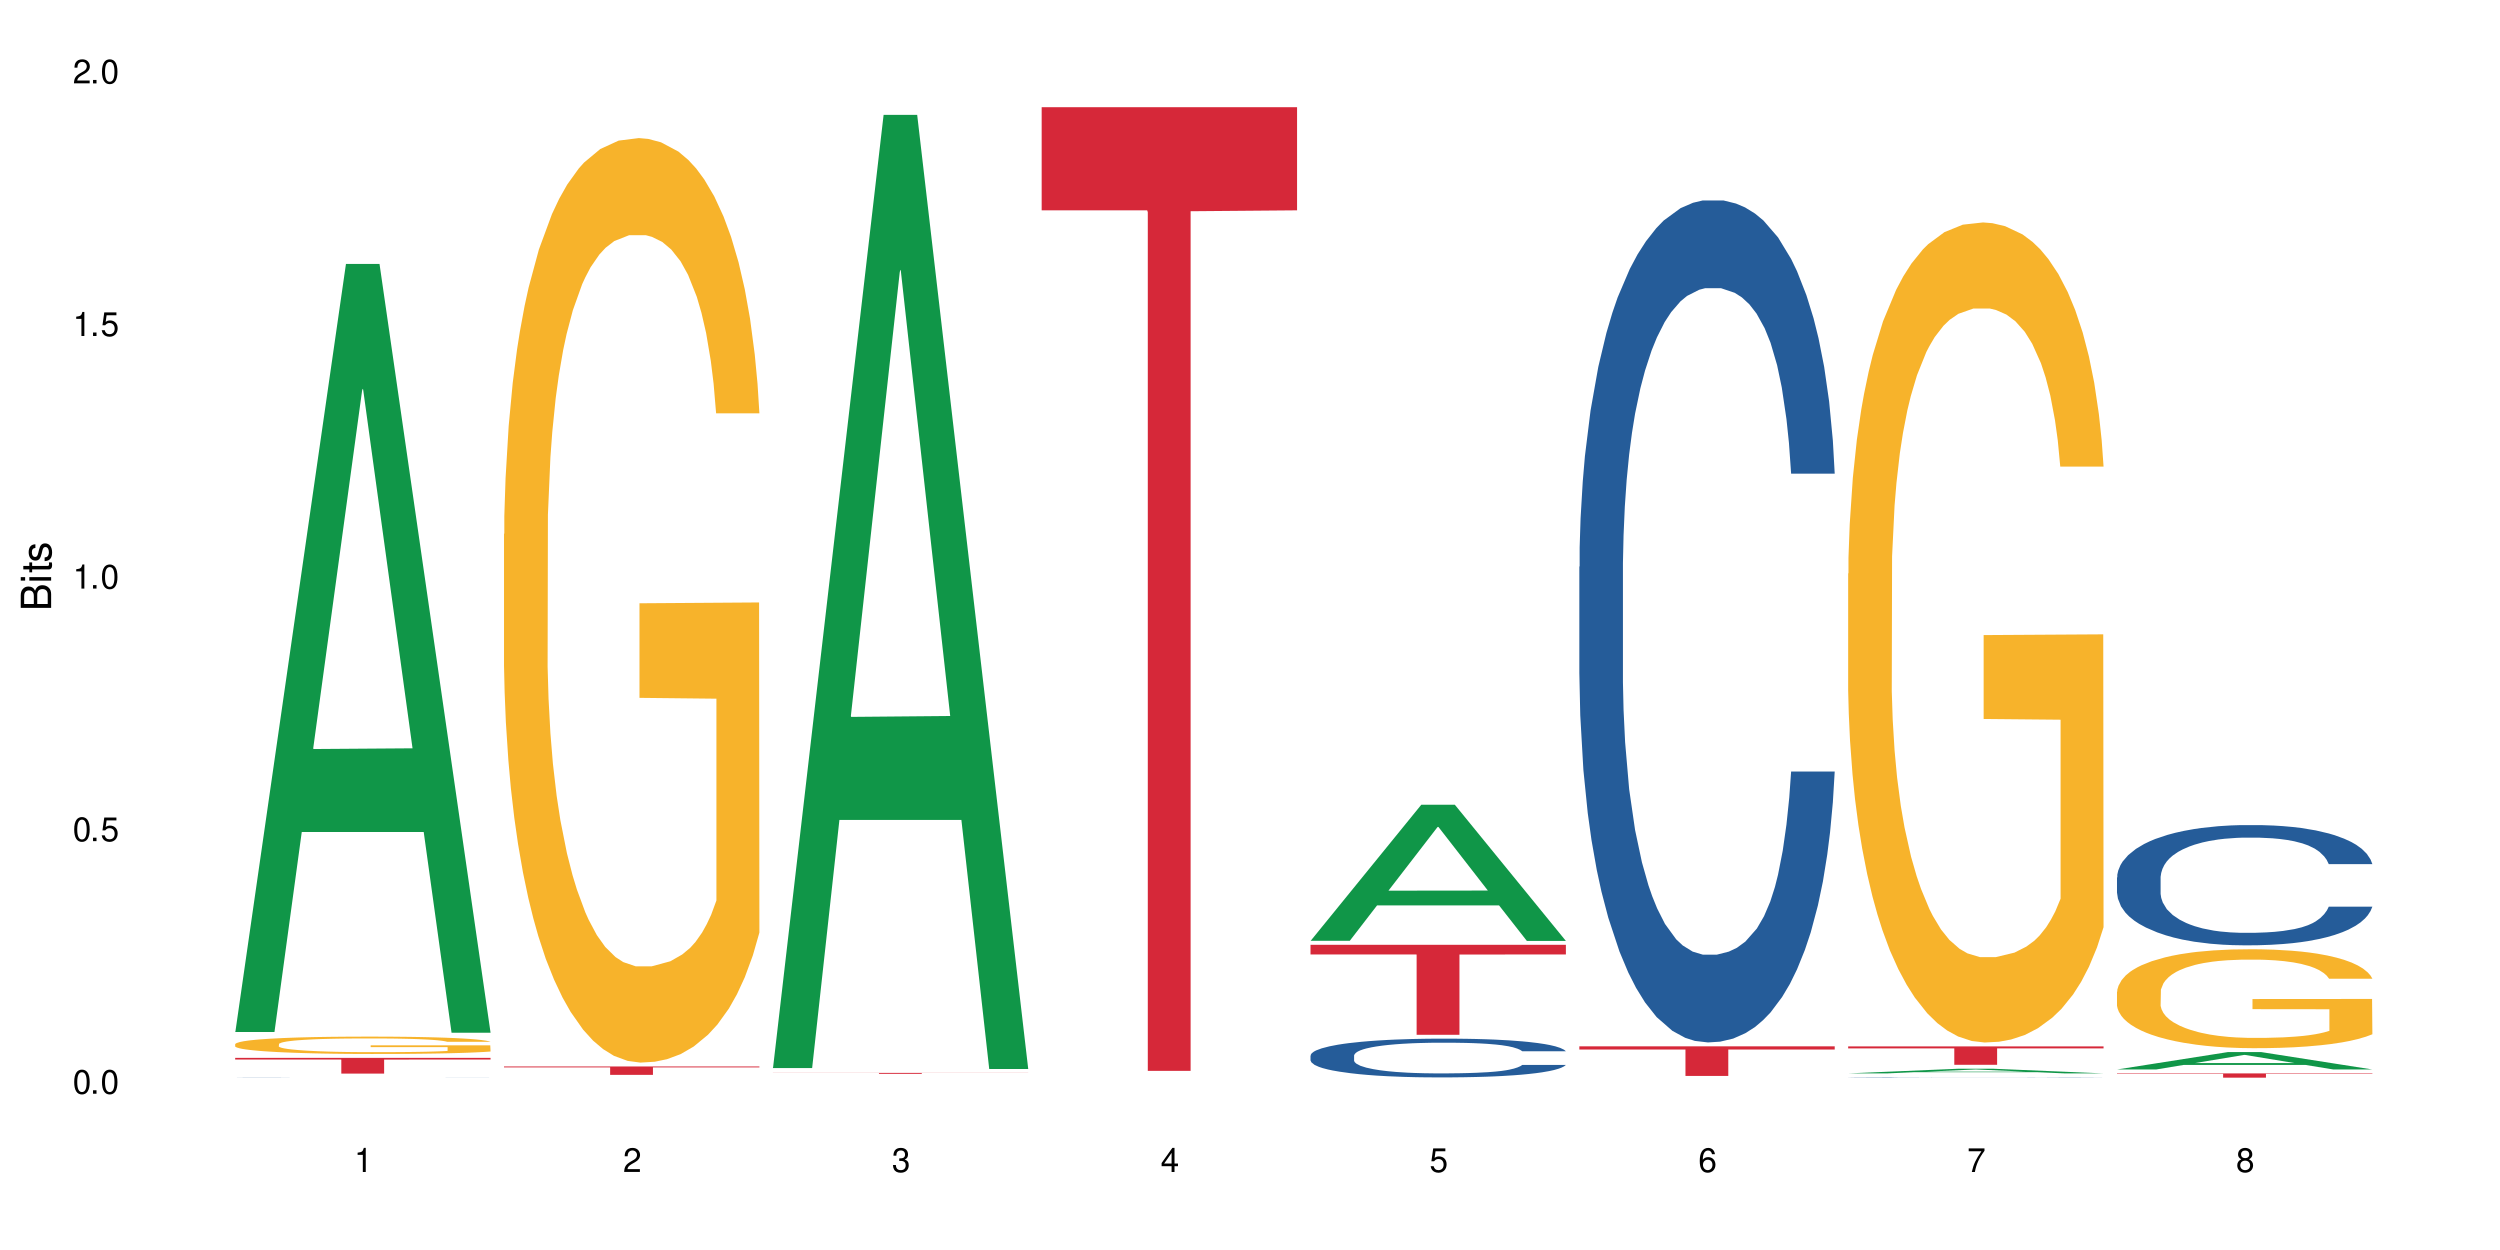
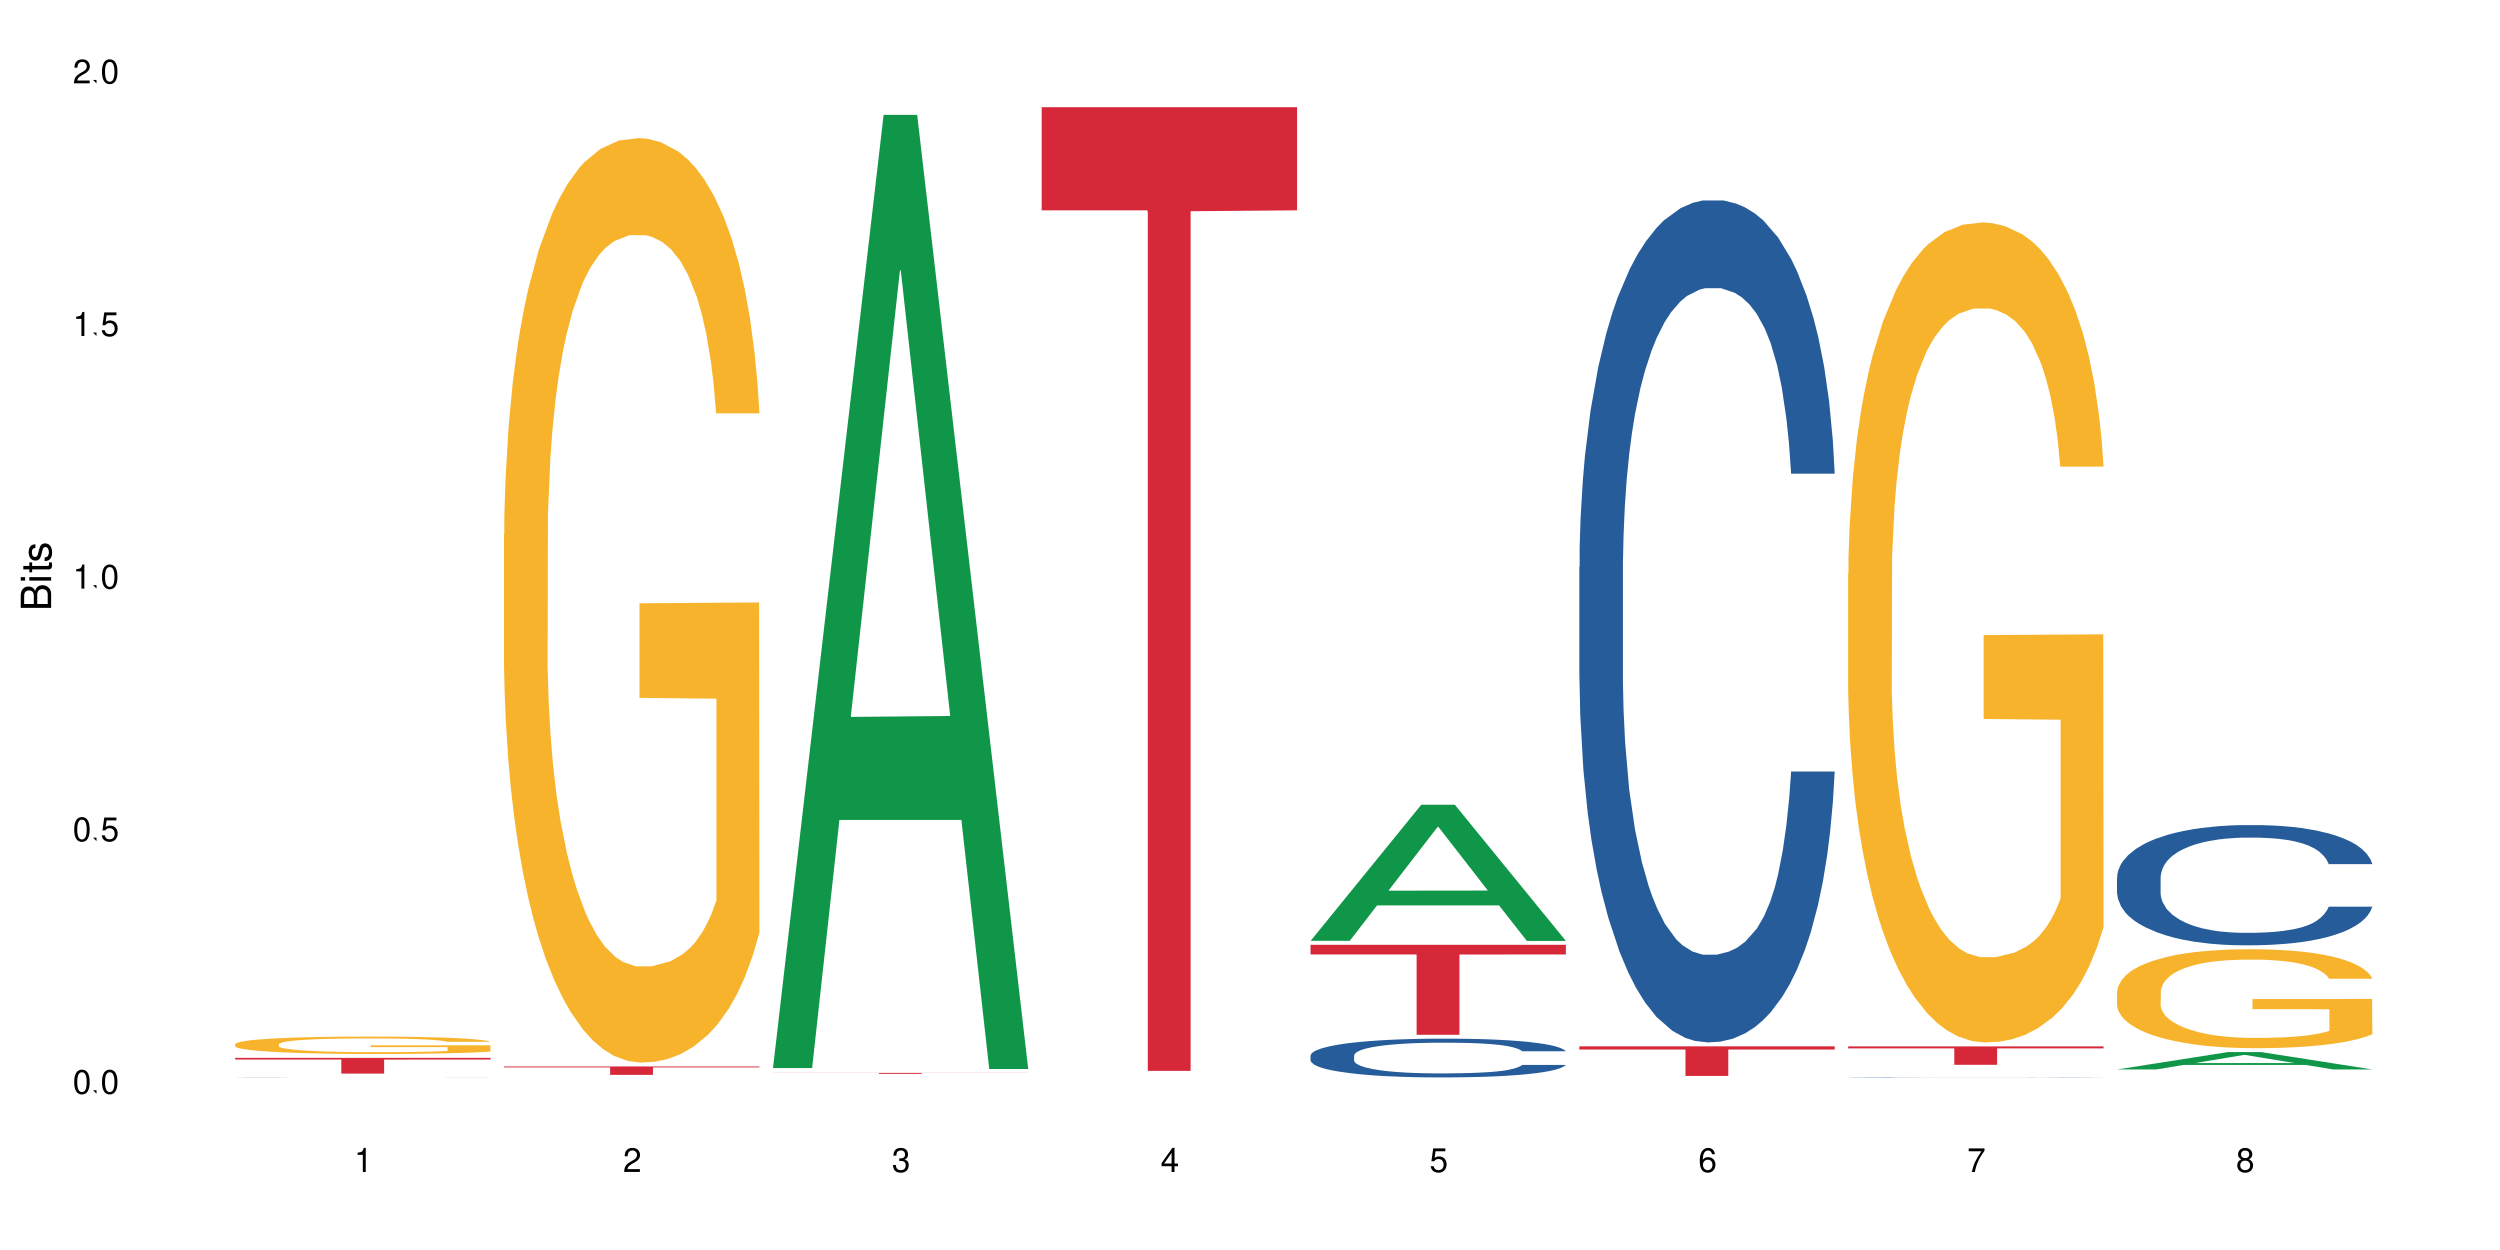
<svg xmlns="http://www.w3.org/2000/svg" xmlns:xlink="http://www.w3.org/1999/xlink" width="720" height="360" viewBox="0 0 720 360">
  <defs>
    <g>
      <g id="glyph-0-0">
</g>
      <g id="glyph-0-1">
        <path d="M 2.641 -6.938 C 2 -6.938 1.422 -6.656 1.078 -6.172 C 0.641 -5.562 0.406 -4.641 0.406 -3.359 C 0.406 -1.016 1.188 0.219 2.641 0.219 C 4.078 0.219 4.859 -1.016 4.859 -3.297 C 4.859 -4.641 4.656 -5.547 4.203 -6.172 C 3.844 -6.656 3.281 -6.938 2.641 -6.938 Z M 2.641 -6.188 C 3.547 -6.188 4 -5.25 4 -3.375 C 4 -1.406 3.562 -0.484 2.625 -0.484 C 1.734 -0.484 1.281 -1.438 1.281 -3.344 C 1.281 -5.25 1.734 -6.188 2.641 -6.188 Z M 2.641 -6.188 " />
      </g>
      <g id="glyph-0-2">
-         <path d="M 1.828 -1 L 0.828 -1 L 0.828 0 L 1.828 0 Z M 1.828 -1 " />
+         <path d="M 1.828 -1 L 0.828 -1 L 1.828 0 Z M 1.828 -1 " />
      </g>
      <g id="glyph-0-3">
        <path d="M 4.562 -6.797 L 1.062 -6.797 L 0.547 -3.094 L 1.328 -3.094 C 1.719 -3.562 2.047 -3.734 2.578 -3.734 C 3.484 -3.734 4.062 -3.109 4.062 -2.094 C 4.062 -1.125 3.484 -0.531 2.578 -0.531 C 1.828 -0.531 1.375 -0.906 1.188 -1.672 L 0.328 -1.672 C 0.453 -1.109 0.547 -0.844 0.75 -0.594 C 1.125 -0.078 1.828 0.219 2.594 0.219 C 3.969 0.219 4.922 -0.781 4.922 -2.219 C 4.922 -3.562 4.031 -4.484 2.719 -4.484 C 2.25 -4.484 1.859 -4.359 1.469 -4.062 L 1.734 -5.969 L 4.562 -5.969 Z M 4.562 -6.797 " />
      </g>
      <g id="glyph-0-4">
        <path d="M 2.484 -4.938 L 2.484 0 L 3.328 0 L 3.328 -6.938 L 2.766 -6.938 C 2.469 -5.875 2.281 -5.734 0.984 -5.562 L 0.984 -4.938 Z M 2.484 -4.938 " />
      </g>
      <g id="glyph-0-5">
        <path d="M 4.859 -0.828 L 1.281 -0.828 C 1.359 -1.406 1.672 -1.781 2.5 -2.281 L 3.469 -2.828 C 4.406 -3.344 4.906 -4.062 4.906 -4.906 C 4.906 -5.484 4.672 -6.031 4.266 -6.406 C 3.859 -6.766 3.375 -6.938 2.719 -6.938 C 1.859 -6.938 1.219 -6.625 0.844 -6.031 C 0.609 -5.672 0.5 -5.234 0.484 -4.531 L 1.328 -4.531 C 1.359 -5.016 1.406 -5.281 1.531 -5.516 C 1.75 -5.938 2.188 -6.203 2.703 -6.203 C 3.469 -6.203 4.031 -5.641 4.031 -4.891 C 4.031 -4.344 3.719 -3.859 3.125 -3.516 L 2.234 -3 C 0.812 -2.172 0.406 -1.531 0.328 -0.016 L 4.859 -0.016 Z M 4.859 -0.828 " />
      </g>
      <g id="glyph-0-6">
        <path d="M 2.125 -3.188 L 2.578 -3.188 C 3.5 -3.188 3.984 -2.766 3.984 -1.922 C 3.984 -1.062 3.469 -0.531 2.594 -0.531 C 1.656 -0.531 1.203 -1 1.156 -2.016 L 0.312 -2.016 C 0.344 -1.453 0.438 -1.094 0.609 -0.781 C 0.953 -0.109 1.625 0.219 2.547 0.219 C 3.953 0.219 4.859 -0.625 4.859 -1.938 C 4.859 -2.828 4.516 -3.297 3.703 -3.594 C 4.344 -3.844 4.656 -4.328 4.656 -5.031 C 4.656 -6.219 3.875 -6.938 2.578 -6.938 C 1.203 -6.938 0.484 -6.172 0.453 -4.703 L 1.297 -4.703 C 1.312 -5.125 1.344 -5.359 1.453 -5.578 C 1.641 -5.969 2.062 -6.203 2.594 -6.203 C 3.344 -6.203 3.797 -5.75 3.797 -5 C 3.797 -4.516 3.609 -4.219 3.25 -4.047 C 3.016 -3.953 2.703 -3.922 2.125 -3.906 Z M 2.125 -3.188 " />
      </g>
      <g id="glyph-0-7">
        <path d="M 3.141 -1.672 L 3.141 0 L 3.984 0 L 3.984 -1.672 L 4.984 -1.672 L 4.984 -2.438 L 3.984 -2.438 L 3.984 -6.938 L 3.359 -6.938 L 0.266 -2.578 L 0.266 -1.672 Z M 3.141 -2.438 L 1 -2.438 L 3.141 -5.5 Z M 3.141 -2.438 " />
      </g>
      <g id="glyph-0-8">
        <path d="M 4.781 -5.125 C 4.609 -6.266 3.891 -6.938 2.844 -6.938 C 2.094 -6.938 1.422 -6.578 1.031 -5.953 C 0.594 -5.266 0.406 -4.422 0.406 -3.172 C 0.406 -2 0.578 -1.25 0.984 -0.641 C 1.359 -0.078 1.953 0.219 2.703 0.219 C 3.984 0.219 4.922 -0.75 4.922 -2.094 C 4.922 -3.375 4.062 -4.281 2.844 -4.281 C 2.172 -4.281 1.641 -4.031 1.281 -3.516 C 1.281 -5.234 1.828 -6.188 2.797 -6.188 C 3.391 -6.188 3.797 -5.797 3.938 -5.125 Z M 2.734 -3.531 C 3.547 -3.531 4.062 -2.953 4.062 -2.031 C 4.062 -1.156 3.484 -0.531 2.703 -0.531 C 1.922 -0.531 1.328 -1.188 1.328 -2.078 C 1.328 -2.938 1.906 -3.531 2.734 -3.531 Z M 2.734 -3.531 " />
      </g>
      <g id="glyph-0-9">
        <path d="M 4.984 -6.797 L 0.438 -6.797 L 0.438 -5.969 L 4.109 -5.969 C 2.5 -3.656 1.828 -2.234 1.328 0 L 2.219 0 C 2.594 -2.172 3.453 -4.047 4.984 -6.094 Z M 4.984 -6.797 " />
      </g>
      <g id="glyph-0-10">
        <path d="M 3.75 -3.656 C 4.469 -4.094 4.688 -4.438 4.688 -5.078 C 4.688 -6.172 3.844 -6.938 2.641 -6.938 C 1.438 -6.938 0.594 -6.172 0.594 -5.094 C 0.594 -4.438 0.812 -4.094 1.516 -3.656 C 0.734 -3.266 0.359 -2.703 0.359 -1.922 C 0.359 -0.656 1.281 0.219 2.641 0.219 C 3.984 0.219 4.922 -0.656 4.922 -1.922 C 4.922 -2.703 4.531 -3.266 3.75 -3.656 Z M 2.641 -6.188 C 3.359 -6.188 3.812 -5.75 3.812 -5.062 C 3.812 -4.406 3.344 -3.984 2.641 -3.984 C 1.922 -3.984 1.453 -4.406 1.453 -5.078 C 1.453 -5.75 1.922 -6.188 2.641 -6.188 Z M 2.641 -3.266 C 3.484 -3.266 4.062 -2.719 4.062 -1.906 C 4.062 -1.078 3.484 -0.531 2.625 -0.531 C 1.797 -0.531 1.219 -1.094 1.219 -1.906 C 1.219 -2.719 1.781 -3.266 2.641 -3.266 Z M 2.641 -3.266 " />
      </g>
      <g id="glyph-1-0">
</g>
      <g id="glyph-1-1">
        <path d="M 0 -0.953 L 0 -4.891 C 0 -5.719 -0.234 -6.344 -0.734 -6.797 C -1.188 -7.234 -1.812 -7.469 -2.5 -7.469 C -3.547 -7.469 -4.188 -7 -4.625 -5.875 C -4.984 -6.688 -5.625 -7.094 -6.531 -7.094 C -7.172 -7.094 -7.734 -6.859 -8.141 -6.391 C -8.562 -5.922 -8.75 -5.344 -8.75 -4.5 L -8.75 -0.953 Z M -4.984 -2.062 L -7.766 -2.062 L -7.766 -4.219 C -7.766 -4.844 -7.688 -5.203 -7.453 -5.5 C -7.219 -5.812 -6.859 -5.969 -6.375 -5.969 C -5.891 -5.969 -5.531 -5.812 -5.297 -5.5 C -5.062 -5.203 -4.984 -4.844 -4.984 -4.219 Z M -0.984 -2.062 L -4 -2.062 L -4 -4.781 C -4 -5.766 -3.438 -6.359 -2.484 -6.359 C -1.547 -6.359 -0.984 -5.766 -0.984 -4.781 Z M -0.984 -2.062 " />
      </g>
      <g id="glyph-1-2">
        <path d="M -6.281 -1.797 L -6.281 -0.797 L 0 -0.797 L 0 -1.797 Z M -8.75 -1.797 L -8.75 -0.797 L -7.484 -0.797 L -7.484 -1.797 Z M -8.75 -1.797 " />
      </g>
      <g id="glyph-1-3">
        <path d="M -6.281 -3.047 L -6.281 -2.016 L -8.016 -2.016 L -8.016 -1.016 L -6.281 -1.016 L -6.281 -0.172 L -5.469 -0.172 L -5.469 -1.016 L -0.719 -1.016 C -0.078 -1.016 0.281 -1.453 0.281 -2.234 C 0.281 -2.5 0.25 -2.719 0.188 -3.047 L -0.641 -3.047 C -0.609 -2.906 -0.594 -2.766 -0.594 -2.562 C -0.594 -2.141 -0.719 -2.016 -1.156 -2.016 L -5.469 -2.016 L -5.469 -3.047 Z M -6.281 -3.047 " />
      </g>
      <g id="glyph-1-4">
        <path d="M -4.531 -5.25 C -5.766 -5.25 -6.469 -4.422 -6.469 -2.969 C -6.469 -1.516 -5.719 -0.562 -4.547 -0.562 C -3.562 -0.562 -3.094 -1.062 -2.734 -2.562 L -2.516 -3.484 C -2.344 -4.188 -2.094 -4.469 -1.641 -4.469 C -1.047 -4.469 -0.641 -3.875 -0.641 -3 C -0.641 -2.453 -0.797 -2 -1.062 -1.75 C -1.25 -1.594 -1.422 -1.531 -1.875 -1.469 L -1.875 -0.406 C -0.422 -0.453 0.281 -1.266 0.281 -2.922 C 0.281 -4.5 -0.5 -5.516 -1.719 -5.516 C -2.656 -5.516 -3.172 -4.984 -3.469 -3.734 L -3.703 -2.766 C -3.891 -1.953 -4.156 -1.609 -4.594 -1.609 C -5.188 -1.609 -5.547 -2.125 -5.547 -2.938 C -5.547 -3.75 -5.203 -4.172 -4.531 -4.203 Z M -4.531 -5.25 " />
      </g>
    </g>
  </defs>
  <rect x="-72" y="-36" width="864" height="432" fill="rgb(100%, 100%, 100%)" fill-opacity="1" />
-   <path fill-rule="nonzero" fill="rgb(6.275%, 58.824%, 28.235%)" fill-opacity="1" d="M 67.73 297.215 L 67.809 297.008 L 99.637 76.012 L 109.301 76.012 L 141.281 297.422 L 130.047 297.422 L 122.031 239.625 L 86.906 239.625 L 79.047 297.215 L 67.73 297.215 L 90.285 215.719 L 118.809 215.512 L 104.586 112.188 L 104.43 111.977 L 104.27 112.602 L 90.207 215.512 L 90.285 215.719 Z M 67.73 297.215 " />
  <path fill-rule="nonzero" fill="rgb(14.51%, 36.078%, 60%)" fill-opacity="1" d="M 67.73 310.344 L 67.82 310.344 L 67.82 310.34 L 68.09 310.34 L 68.719 310.336 L 69.344 310.336 L 70.961 310.332 L 73.203 310.328 L 77.238 310.328 L 78.766 310.324 L 84.504 310.324 L 86.926 310.32 L 124.957 310.32 L 128.727 310.324 L 133.121 310.324 L 135.184 310.328 L 138.234 310.328 L 139.668 310.332 L 140.746 310.336 L 141.281 310.336 L 128.098 310.336 L 127.379 310.332 L 126.035 310.332 L 124.688 310.328 L 118.77 310.328 L 116.707 310.324 L 96.883 310.324 L 94.191 310.328 L 86.656 310.328 L 85.312 310.332 L 83.785 310.332 L 82.891 310.336 L 81.363 310.336 L 80.828 310.34 L 80.469 310.34 L 80.289 310.344 L 80.289 310.352 L 80.469 310.352 L 80.918 310.355 L 82.082 310.355 L 83.785 310.359 L 85.762 310.363 L 90.156 310.363 L 92.398 310.367 L 120.922 310.367 L 122.715 310.363 L 124.957 310.363 L 126.305 310.359 L 128.188 310.359 L 128.727 310.355 L 141.281 310.355 L 140.746 310.359 L 139.938 310.359 L 139.129 310.363 L 136.441 310.363 L 134.375 310.367 L 130.43 310.367 L 128.367 310.371 L 118.32 310.371 L 115.539 310.375 L 98.227 310.375 L 94.551 310.371 L 81.812 310.371 L 79.301 310.367 L 76.074 310.367 L 74.098 310.363 L 72.754 310.363 L 71.23 310.359 L 70.152 310.359 L 68.898 310.355 L 68 310.352 L 67.73 310.352 Z M 67.73 310.344 " />
  <path fill-rule="nonzero" fill="rgb(96.863%, 70.196%, 16.863%)" fill-opacity="1" d="M 67.73 300.688 L 67.82 300.684 L 67.82 300.59 L 68.18 300.387 L 69.078 300.102 L 70.242 299.867 L 71.5 299.688 L 72.305 299.59 L 73.652 299.453 L 74.816 299.352 L 77.777 299.148 L 81.543 298.957 L 83.609 298.875 L 85.941 298.797 L 89.258 298.711 L 90.785 298.676 L 95.449 298.605 L 100.738 298.559 L 106.57 298.543 L 109.262 298.551 L 112.938 298.566 L 117.961 298.617 L 120.832 298.664 L 123.074 298.711 L 125.406 298.77 L 128.277 298.859 L 130.969 298.969 L 133.121 299.078 L 135.273 299.215 L 137.066 299.363 L 138.594 299.523 L 139.938 299.715 L 140.746 299.875 L 141.281 300.035 L 128.816 300.035 L 128.098 299.875 L 127.289 299.75 L 125.945 299.598 L 124.598 299.488 L 123.254 299.402 L 120.742 299.285 L 118.59 299.211 L 115.898 299.148 L 113.297 299.105 L 110.336 299.078 L 108.543 299.07 L 103.789 299.07 L 99.484 299.102 L 96.973 299.137 L 95.18 299.176 L 92.668 299.242 L 91.141 299.297 L 90.246 299.336 L 87.555 299.477 L 85.762 299.605 L 84.773 299.691 L 83.52 299.828 L 82.621 299.949 L 81.633 300.133 L 81.098 300.27 L 80.379 300.582 L 80.289 301.402 L 80.559 301.578 L 81.098 301.766 L 81.812 301.93 L 82.891 302.102 L 83.965 302.234 L 85.852 302.414 L 87.465 302.531 L 88.719 302.609 L 91.141 302.73 L 92.129 302.773 L 94.461 302.855 L 96.883 302.918 L 99.844 302.973 L 102.086 303 L 105.672 303.023 L 110.246 303.023 L 115.629 302.996 L 119.039 302.961 L 121.371 302.922 L 122.895 302.891 L 124.777 302.84 L 126.125 302.797 L 127.379 302.746 L 128.906 302.668 L 128.906 301.578 L 106.75 301.57 L 106.75 301.062 L 141.195 301.055 L 141.281 302.84 L 139.398 302.965 L 137.066 303.082 L 134.824 303.176 L 132.492 303.254 L 129.176 303.34 L 126.484 303.395 L 122.355 303.457 L 118.59 303.5 L 114.645 303.527 L 111.145 303.539 L 107.02 303.543 L 103.34 303.535 L 99.395 303.508 L 96.254 303.473 L 93.383 303.426 L 90.516 303.367 L 86.926 303.27 L 84.594 303.191 L 82.172 303.098 L 79.75 302.984 L 77.598 302.859 L 76.164 302.766 L 74.727 302.656 L 73.203 302.516 L 71.766 302.363 L 70.691 302.219 L 69.703 302.062 L 68.988 301.91 L 68.27 301.703 L 67.91 301.539 L 67.73 301.398 Z M 67.73 300.688 " />
  <path fill-rule="nonzero" fill="rgb(83.922%, 15.686%, 22.353%)" fill-opacity="1" d="M 67.73 304.668 L 141.281 304.668 L 141.281 305.152 L 110.629 305.156 L 110.629 309.195 L 98.297 309.195 L 98.297 305.16 L 98.117 305.152 L 67.73 305.152 Z M 67.73 304.668 " />
  <path fill-rule="nonzero" fill="rgb(96.863%, 70.196%, 16.863%)" fill-opacity="1" d="M 145.156 153.809 L 145.242 153.566 L 145.242 148.703 L 145.602 137.758 L 146.5 122.684 L 147.664 110.281 L 148.922 100.555 L 149.73 95.449 L 151.074 88.156 L 152.242 82.805 L 155.199 71.863 L 158.969 61.648 L 161.031 57.273 L 163.363 53.141 L 166.684 48.52 L 168.207 46.816 L 172.871 42.926 L 178.164 40.496 L 183.992 39.766 L 186.684 40.008 L 190.363 40.98 L 195.387 43.656 L 198.254 46.086 L 200.496 48.52 L 202.828 51.68 L 205.699 56.543 L 208.391 62.379 L 210.543 68.215 L 212.695 75.512 L 214.492 83.293 L 216.016 91.801 L 217.359 102.016 L 218.168 110.523 L 218.707 119.035 L 206.238 119.035 L 205.52 110.523 L 204.715 103.961 L 203.367 95.938 L 202.023 90.102 L 200.676 85.48 L 198.164 79.156 L 196.012 75.266 L 193.32 71.863 L 190.723 69.676 L 187.762 68.215 L 185.969 67.73 L 181.211 67.73 L 176.906 69.43 L 174.395 71.375 L 172.602 73.32 L 170.09 76.969 L 168.566 79.887 L 167.668 81.832 L 164.977 89.371 L 163.184 96.18 L 162.195 100.801 L 160.941 108.094 L 160.043 114.66 L 159.059 124.387 L 158.52 131.68 L 157.801 148.215 L 157.711 191.984 L 157.98 201.223 L 158.52 211.195 L 159.238 219.949 L 160.312 229.188 L 161.391 236.238 L 163.273 245.723 L 164.887 252.043 L 166.145 256.18 L 168.566 262.742 L 169.551 264.934 L 171.883 269.309 L 174.305 272.715 L 177.266 275.633 L 179.508 277.09 L 183.098 278.305 L 187.672 278.305 L 193.055 276.848 L 196.461 274.902 L 198.793 272.957 L 200.32 271.254 L 202.203 268.578 L 203.547 266.148 L 204.805 263.473 L 206.328 259.34 L 206.328 201.223 L 184.172 200.98 L 184.172 173.746 L 218.617 173.504 L 218.707 268.578 L 216.824 275.145 L 214.492 281.469 L 212.25 286.332 L 209.918 290.465 L 206.598 295.082 L 203.906 298 L 199.781 301.406 L 196.012 303.594 L 192.066 305.055 L 188.566 305.781 L 184.441 306.027 L 180.766 305.539 L 176.816 304.082 L 173.68 302.137 L 170.809 299.703 L 167.938 296.543 L 164.352 291.438 L 162.016 287.305 L 159.594 282.195 L 157.172 276.117 L 155.02 269.551 L 153.586 264.445 L 152.152 258.609 L 150.625 251.316 L 149.191 243.047 L 148.113 235.508 L 147.129 227 L 146.41 218.977 L 145.691 208.031 L 145.332 199.277 L 145.156 191.742 Z M 145.156 153.809 " />
  <path fill-rule="nonzero" fill="rgb(83.922%, 15.686%, 22.353%)" fill-opacity="1" d="M 145.156 307.148 L 218.707 307.148 L 218.707 307.406 L 188.051 307.41 L 188.051 309.559 L 175.719 309.559 L 175.719 307.41 L 175.539 307.406 L 145.156 307.406 Z M 145.156 307.148 " />
  <path fill-rule="nonzero" fill="rgb(6.275%, 58.824%, 28.235%)" fill-opacity="1" d="M 222.578 307.609 L 222.656 307.352 L 254.48 33.074 L 264.148 33.074 L 296.129 307.867 L 284.895 307.867 L 276.879 236.137 L 241.75 236.137 L 233.895 307.609 L 222.578 307.609 L 245.129 206.465 L 273.656 206.207 L 259.434 77.969 L 259.273 77.711 L 259.117 78.488 L 245.051 206.207 L 245.129 206.465 Z M 222.578 307.609 " />
  <path fill-rule="nonzero" fill="rgb(83.922%, 15.686%, 22.353%)" fill-opacity="1" d="M 222.578 308.992 L 296.129 308.992 L 296.129 309.02 L 265.477 309.02 L 265.477 309.262 L 253.141 309.262 L 253.141 309.02 L 222.578 309.02 Z M 222.578 308.992 " />
  <path fill-rule="nonzero" fill="rgb(83.922%, 15.686%, 22.353%)" fill-opacity="1" d="M 300 30.867 L 373.555 30.867 L 373.555 60.574 L 342.898 60.836 L 342.898 308.41 L 330.566 308.41 L 330.566 61.098 L 330.387 60.574 L 300 60.574 Z M 300 30.867 " />
  <path fill-rule="nonzero" fill="rgb(6.275%, 58.824%, 28.235%)" fill-opacity="1" d="M 377.426 270.949 L 377.504 270.914 L 409.328 231.766 L 418.992 231.766 L 450.977 270.988 L 439.738 270.988 L 431.723 260.75 L 396.598 260.75 L 388.738 270.949 L 377.426 270.949 L 399.977 256.512 L 428.504 256.477 L 414.277 238.172 L 414.121 238.137 L 413.965 238.246 L 399.898 256.477 L 399.977 256.512 Z M 377.426 270.949 " />
  <path fill-rule="nonzero" fill="rgb(14.51%, 36.078%, 60%)" fill-opacity="1" d="M 377.426 303.992 L 377.516 303.98 L 377.516 303.738 L 377.781 303.348 L 378.41 302.859 L 379.039 302.523 L 380.652 301.922 L 382.895 301.34 L 385.227 300.891 L 386.934 300.625 L 388.457 300.422 L 391.957 300.047 L 394.199 299.852 L 396.621 299.68 L 399.578 299.504 L 401.734 299.402 L 406.574 299.238 L 410.164 299.168 L 412.945 299.137 L 418.953 299.137 L 422.543 299.18 L 425.145 299.23 L 428.016 299.312 L 430.438 299.402 L 434.652 299.629 L 438.418 299.914 L 440.125 300.074 L 442.812 300.391 L 444.879 300.699 L 446.312 300.965 L 447.926 301.34 L 449.363 301.801 L 450.438 302.32 L 450.977 302.758 L 438.418 302.758 L 437.789 302.352 L 437.074 302.035 L 435.727 301.617 L 434.383 301.32 L 432.5 301.023 L 430.793 300.832 L 428.461 300.637 L 426.398 300.516 L 424.246 300.422 L 422.184 300.363 L 418.238 300.301 L 413.664 300.301 L 411.957 300.32 L 408.461 300.402 L 406.574 300.473 L 403.887 300.617 L 402 300.75 L 399.758 300.953 L 398.234 301.125 L 396.352 301.391 L 395.004 301.625 L 393.48 301.961 L 392.582 302.219 L 391.777 302.504 L 391.059 302.84 L 390.52 303.195 L 390.16 303.574 L 389.98 303.941 L 389.98 305.523 L 390.16 305.891 L 390.609 306.316 L 391.777 306.938 L 393.48 307.48 L 395.453 307.906 L 397.336 308.215 L 398.414 308.355 L 399.848 308.52 L 402.09 308.723 L 405.32 308.926 L 407.203 309.008 L 410.074 309.09 L 413.035 309.133 L 416.98 309.133 L 420.48 309.09 L 422.812 309.039 L 425.234 308.957 L 428.551 308.785 L 430.613 308.621 L 432.41 308.43 L 433.754 308.234 L 434.652 308.07 L 435.996 307.754 L 437.074 307.406 L 437.879 307.051 L 438.418 306.703 L 450.977 306.703 L 450.438 307.113 L 449.633 307.512 L 448.824 307.805 L 447.566 308.164 L 446.133 308.48 L 444.07 308.836 L 442.367 309.07 L 440.125 309.324 L 438.059 309.52 L 435.816 309.691 L 432.5 309.895 L 430.348 310 L 428.016 310.09 L 425.234 310.172 L 421.734 310.242 L 417.969 310.285 L 414.469 310.293 L 410.703 310.273 L 407.922 310.234 L 404.242 310.141 L 399.668 309.957 L 396.352 309.766 L 393.75 309.57 L 391.508 309.367 L 388.996 309.09 L 385.766 308.641 L 383.793 308.297 L 382.449 308.012 L 380.922 307.613 L 379.848 307.254 L 378.59 306.684 L 377.695 305.961 L 377.426 305.398 Z M 377.426 303.992 " />
  <path fill-rule="nonzero" fill="rgb(83.922%, 15.686%, 22.353%)" fill-opacity="1" d="M 377.426 272.109 L 450.977 272.109 L 450.977 274.883 L 420.324 274.906 L 420.324 298.016 L 407.988 298.016 L 407.988 274.93 L 407.809 274.883 L 377.426 274.883 Z M 377.426 272.109 " />
  <path fill-rule="nonzero" fill="rgb(14.51%, 36.078%, 60%)" fill-opacity="1" d="M 454.848 163.242 L 454.938 163.02 L 454.938 157.699 L 455.207 149.277 L 455.836 138.637 L 456.461 131.324 L 458.078 118.246 L 460.32 105.609 L 462.652 95.859 L 464.355 90.094 L 465.879 85.66 L 469.379 77.461 L 471.621 73.25 L 474.043 69.48 L 477.004 65.715 L 479.156 63.496 L 484 59.949 L 487.586 58.398 L 490.367 57.734 L 496.379 57.734 L 499.965 58.621 L 502.566 59.73 L 505.438 61.5 L 507.859 63.496 L 512.074 68.371 L 515.844 74.578 L 517.547 78.125 L 520.238 84.996 L 522.301 91.648 L 523.734 97.41 L 525.352 105.609 L 526.785 115.586 L 527.863 126.891 L 528.398 136.422 L 515.844 136.422 L 515.215 127.555 L 514.496 120.684 L 513.152 111.594 L 511.805 105.168 L 509.922 98.738 L 508.219 94.527 L 505.887 90.316 L 503.824 87.656 L 501.672 85.66 L 499.605 84.332 L 495.66 83.004 L 491.086 83.004 L 489.383 83.445 L 485.883 85.219 L 484 86.77 L 481.309 89.875 L 479.426 92.754 L 477.184 97.188 L 475.656 100.957 L 473.773 106.719 L 472.43 111.816 L 470.902 119.133 L 470.008 124.672 L 469.199 130.879 L 468.48 138.195 L 467.945 145.953 L 467.586 154.152 L 467.406 162.133 L 467.406 196.488 L 467.586 204.469 L 468.035 213.777 L 469.199 227.301 L 470.902 239.047 L 472.879 248.355 L 474.762 255.004 L 475.836 258.109 L 477.273 261.656 L 479.516 266.09 L 482.742 270.523 L 484.629 272.293 L 487.496 274.066 L 490.457 274.953 L 494.406 274.953 L 497.902 274.066 L 500.234 272.961 L 502.656 271.188 L 505.977 267.418 L 508.039 263.871 L 509.832 259.66 L 511.18 255.449 L 512.074 251.902 L 513.422 245.031 L 514.496 237.496 L 515.305 229.738 L 515.844 222.199 L 528.398 222.199 L 527.863 231.066 L 527.055 239.711 L 526.246 246.141 L 524.992 253.898 L 523.555 260.77 L 521.492 268.527 L 519.789 273.625 L 517.547 279.168 L 515.484 283.379 L 513.242 287.145 L 509.922 291.578 L 507.77 293.797 L 505.438 295.789 L 502.656 297.562 L 499.16 299.113 L 495.391 300 L 491.895 300.223 L 488.125 299.781 L 485.344 298.895 L 481.668 296.898 L 477.094 292.91 L 473.773 288.699 L 471.172 284.484 L 468.93 280.055 L 466.418 274.066 L 463.191 264.316 L 461.215 256.777 L 459.871 250.574 L 458.348 241.93 L 457.27 234.172 L 456.016 221.758 L 455.117 206.02 L 454.848 193.828 Z M 454.848 163.242 " />
  <path fill-rule="nonzero" fill="rgb(83.922%, 15.686%, 22.353%)" fill-opacity="1" d="M 454.848 301.348 L 528.398 301.348 L 528.398 302.258 L 497.746 302.266 L 497.746 309.867 L 485.414 309.867 L 485.414 302.273 L 485.234 302.258 L 454.848 302.258 Z M 454.848 301.348 " />
-   <path fill-rule="nonzero" fill="rgb(6.275%, 58.824%, 28.235%)" fill-opacity="1" d="M 532.27 309.137 L 532.352 309.137 L 564.176 307.789 L 573.84 307.789 L 605.824 309.137 L 594.586 309.137 L 586.57 308.785 L 551.445 308.785 L 543.586 309.137 L 532.27 309.137 L 554.824 308.641 L 583.348 308.637 L 569.125 308.008 L 568.969 308.008 L 568.812 308.012 L 554.746 308.637 L 554.824 308.641 Z M 532.27 309.137 " />
  <path fill-rule="nonzero" fill="rgb(14.51%, 36.078%, 60%)" fill-opacity="1" d="M 532.27 310.309 L 532.359 310.309 L 532.629 310.305 L 533.258 310.297 L 533.887 310.293 L 535.5 310.289 L 537.742 310.281 L 540.074 310.277 L 541.777 310.277 L 543.305 310.273 L 546.801 310.27 L 549.043 310.27 L 551.465 310.266 L 554.426 310.266 L 556.578 310.262 L 585.281 310.262 L 589.5 310.266 L 593.266 310.27 L 594.969 310.27 L 597.66 310.273 L 599.723 310.277 L 601.16 310.277 L 602.773 310.281 L 604.207 310.289 L 605.285 310.293 L 605.824 310.297 L 593.266 310.297 L 592.637 310.293 L 591.922 310.289 L 590.574 310.285 L 589.23 310.281 L 587.344 310.281 L 585.641 310.277 L 583.309 310.277 L 581.246 310.273 L 561.422 310.273 L 558.73 310.277 L 554.605 310.277 L 553.082 310.281 L 551.199 310.285 L 549.852 310.285 L 548.328 310.289 L 547.43 310.293 L 546.621 310.293 L 545.906 310.297 L 545.367 310.301 L 545.008 310.305 L 544.828 310.309 L 544.828 310.324 L 545.008 310.328 L 545.457 310.332 L 546.621 310.34 L 548.328 310.344 L 550.301 310.348 L 552.184 310.352 L 553.262 310.355 L 554.695 310.355 L 556.938 310.359 L 562.051 310.359 L 564.922 310.363 L 575.324 310.363 L 577.656 310.359 L 583.398 310.359 L 585.461 310.355 L 587.254 310.355 L 588.602 310.352 L 589.5 310.352 L 590.844 310.348 L 591.922 310.344 L 592.727 310.34 L 593.266 310.336 L 605.824 310.336 L 605.285 310.34 L 604.477 310.344 L 603.672 310.348 L 602.414 310.352 L 600.98 310.355 L 598.918 310.359 L 597.211 310.363 L 594.969 310.363 L 592.906 310.367 L 590.664 310.367 L 587.344 310.371 L 580.078 310.371 L 576.582 310.375 L 562.77 310.375 L 559.09 310.371 L 554.516 310.371 L 551.199 310.367 L 548.598 310.367 L 546.355 310.363 L 543.844 310.363 L 540.613 310.355 L 538.641 310.352 L 537.293 310.352 L 535.77 310.348 L 534.691 310.344 L 533.438 310.336 L 532.539 310.328 L 532.27 310.324 Z M 532.27 310.309 " />
  <path fill-rule="nonzero" fill="rgb(96.863%, 70.196%, 16.863%)" fill-opacity="1" d="M 532.27 165.219 L 532.359 165.004 L 532.359 160.688 L 532.719 150.984 L 533.617 137.609 L 534.781 126.609 L 536.039 117.984 L 536.844 113.453 L 538.191 106.984 L 539.355 102.238 L 542.316 92.531 L 546.086 83.473 L 548.148 79.59 L 550.48 75.922 L 553.797 71.824 L 555.324 70.316 L 559.988 66.863 L 565.281 64.707 L 571.109 64.062 L 573.801 64.277 L 577.48 65.141 L 582.5 67.512 L 585.371 69.668 L 587.613 71.824 L 589.945 74.629 L 592.816 78.945 L 595.508 84.121 L 597.66 89.297 L 599.812 95.766 L 601.609 102.668 L 603.133 110.219 L 604.477 119.277 L 605.285 126.824 L 605.824 134.375 L 593.355 134.375 L 592.637 126.824 L 591.832 121.004 L 590.484 113.887 L 589.141 108.707 L 587.793 104.609 L 585.281 99.004 L 583.129 95.551 L 580.438 92.531 L 577.836 90.59 L 574.879 89.297 L 573.082 88.863 L 568.328 88.863 L 564.023 90.375 L 561.512 92.102 L 559.719 93.824 L 557.207 97.062 L 555.684 99.648 L 554.785 101.375 L 552.094 108.062 L 550.301 114.102 L 549.312 118.199 L 548.059 124.668 L 547.16 130.492 L 546.176 139.121 L 545.637 145.59 L 544.918 160.258 L 544.828 199.082 L 545.098 207.277 L 545.637 216.121 L 546.355 223.887 L 547.43 232.082 L 548.508 238.336 L 550.391 246.75 L 552.004 252.355 L 553.262 256.023 L 555.684 261.848 L 556.668 263.789 L 559 267.672 L 561.422 270.691 L 564.383 273.277 L 566.625 274.57 L 570.215 275.652 L 574.789 275.652 L 580.168 274.355 L 583.578 272.633 L 585.91 270.906 L 587.434 269.395 L 589.32 267.023 L 590.664 264.867 L 591.922 262.492 L 593.445 258.828 L 593.445 207.277 L 571.289 207.062 L 571.289 182.906 L 605.734 182.688 L 605.824 267.023 L 603.941 272.848 L 601.609 278.453 L 599.363 282.77 L 597.031 286.434 L 593.715 290.531 L 591.023 293.121 L 586.898 296.141 L 583.129 298.082 L 579.184 299.375 L 575.684 300.023 L 571.559 300.238 L 567.883 299.809 L 563.934 298.512 L 560.797 296.789 L 557.926 294.633 L 555.055 291.828 L 551.465 287.297 L 549.133 283.633 L 546.711 279.102 L 544.289 273.711 L 542.137 267.887 L 540.703 263.355 L 539.266 258.18 L 537.742 251.711 L 536.309 244.375 L 535.23 237.691 L 534.246 230.141 L 533.527 223.023 L 532.809 213.316 L 532.449 205.551 L 532.27 198.867 Z M 532.27 165.219 " />
  <path fill-rule="nonzero" fill="rgb(83.922%, 15.686%, 22.353%)" fill-opacity="1" d="M 532.27 301.363 L 605.824 301.363 L 605.824 301.93 L 575.168 301.934 L 575.168 306.664 L 562.836 306.664 L 562.836 301.938 L 562.656 301.93 L 532.27 301.93 Z M 532.27 301.363 " />
  <path fill-rule="nonzero" fill="rgb(6.275%, 58.824%, 28.235%)" fill-opacity="1" d="M 609.695 308.004 L 609.773 308 L 641.598 303.004 L 651.266 303.004 L 683.246 308.012 L 672.008 308.012 L 663.996 306.703 L 628.867 306.703 L 621.012 308.004 L 609.695 308.004 L 632.246 306.16 L 660.773 306.156 L 646.551 303.82 L 646.391 303.816 L 646.234 303.828 L 632.168 306.156 L 632.246 306.16 Z M 609.695 308.004 " />
  <path fill-rule="nonzero" fill="rgb(14.51%, 36.078%, 60%)" fill-opacity="1" d="M 609.695 252.699 L 609.785 252.668 L 609.785 251.906 L 610.055 250.707 L 610.68 249.188 L 611.309 248.141 L 612.922 246.273 L 615.164 244.469 L 617.5 243.078 L 619.203 242.254 L 620.727 241.621 L 624.227 240.449 L 626.469 239.848 L 628.891 239.309 L 631.852 238.773 L 634.004 238.457 L 638.848 237.949 L 642.434 237.727 L 645.215 237.633 L 651.223 237.633 L 654.812 237.758 L 657.414 237.918 L 660.285 238.172 L 662.707 238.457 L 666.922 239.152 L 670.688 240.039 L 672.395 240.543 L 675.086 241.527 L 677.148 242.477 L 678.582 243.297 L 680.195 244.469 L 681.633 245.895 L 682.707 247.508 L 683.246 248.871 L 670.688 248.871 L 670.062 247.602 L 669.344 246.621 L 667.996 245.324 L 666.652 244.406 L 664.77 243.488 L 663.066 242.887 L 660.734 242.285 L 658.668 241.906 L 656.516 241.621 L 654.453 241.43 L 650.508 241.242 L 645.934 241.242 L 644.227 241.305 L 640.73 241.559 L 638.848 241.777 L 636.156 242.223 L 634.273 242.633 L 632.027 243.266 L 630.504 243.805 L 628.621 244.629 L 627.273 245.355 L 625.75 246.402 L 624.852 247.191 L 624.047 248.078 L 623.328 249.121 L 622.789 250.23 L 622.43 251.402 L 622.254 252.539 L 622.254 257.445 L 622.43 258.586 L 622.879 259.914 L 624.047 261.848 L 625.75 263.523 L 627.723 264.855 L 629.605 265.805 L 630.684 266.246 L 632.117 266.754 L 634.363 267.387 L 637.59 268.02 L 639.473 268.273 L 642.344 268.523 L 645.305 268.652 L 649.25 268.652 L 652.75 268.523 L 655.082 268.367 L 657.504 268.113 L 660.82 267.574 L 662.887 267.07 L 664.68 266.469 L 666.023 265.867 L 666.922 265.359 L 668.266 264.379 L 669.344 263.301 L 670.152 262.195 L 670.688 261.117 L 683.246 261.117 L 682.707 262.387 L 681.902 263.621 L 681.094 264.539 L 679.84 265.645 L 678.402 266.625 L 676.34 267.734 L 674.637 268.461 L 672.395 269.254 L 670.332 269.855 L 668.086 270.395 L 664.77 271.027 L 662.617 271.344 L 660.285 271.629 L 657.504 271.879 L 654.004 272.102 L 650.238 272.23 L 646.738 272.262 L 642.973 272.195 L 640.191 272.07 L 636.516 271.785 L 631.941 271.215 L 628.621 270.613 L 626.02 270.012 L 623.777 269.379 L 621.266 268.523 L 618.035 267.133 L 616.062 266.055 L 614.719 265.172 L 613.191 263.938 L 612.117 262.828 L 610.859 261.055 L 609.965 258.809 L 609.695 257.066 Z M 609.695 252.699 " />
  <path fill-rule="nonzero" fill="rgb(96.863%, 70.196%, 16.863%)" fill-opacity="1" d="M 609.695 285.59 L 609.785 285.562 L 609.785 285.043 L 610.145 283.871 L 611.039 282.258 L 612.207 280.93 L 613.461 279.891 L 614.27 279.344 L 615.613 278.562 L 616.781 277.988 L 619.742 276.816 L 623.508 275.727 L 625.57 275.258 L 627.902 274.812 L 631.223 274.32 L 632.746 274.137 L 637.41 273.723 L 642.703 273.461 L 648.535 273.383 L 651.223 273.41 L 654.902 273.512 L 659.926 273.801 L 662.797 274.059 L 665.039 274.32 L 667.371 274.656 L 670.242 275.18 L 672.93 275.805 L 675.086 276.426 L 677.238 277.207 L 679.031 278.043 L 680.555 278.953 L 681.902 280.047 L 682.707 280.957 L 683.246 281.867 L 670.777 281.867 L 670.062 280.957 L 669.254 280.254 L 667.91 279.395 L 666.562 278.77 L 665.219 278.273 L 662.707 277.598 L 660.555 277.184 L 657.863 276.816 L 655.262 276.582 L 652.301 276.426 L 650.508 276.375 L 645.754 276.375 L 641.449 276.559 L 638.938 276.766 L 637.141 276.973 L 634.629 277.363 L 633.105 277.676 L 632.207 277.887 L 629.52 278.691 L 627.723 279.422 L 626.738 279.914 L 625.48 280.695 L 624.586 281.398 L 623.598 282.438 L 623.059 283.219 L 622.344 284.988 L 622.254 289.676 L 622.52 290.664 L 623.059 291.73 L 623.777 292.668 L 624.852 293.656 L 625.93 294.41 L 627.812 295.426 L 629.43 296.102 L 630.684 296.543 L 633.105 297.246 L 634.094 297.48 L 636.426 297.949 L 638.848 298.312 L 641.805 298.625 L 644.047 298.781 L 647.637 298.914 L 652.211 298.914 L 657.594 298.758 L 661 298.547 L 663.332 298.34 L 664.859 298.156 L 666.742 297.871 L 668.086 297.613 L 669.344 297.324 L 670.867 296.883 L 670.867 290.664 L 648.715 290.637 L 648.715 287.723 L 683.156 287.695 L 683.246 297.871 L 681.363 298.574 L 679.031 299.25 L 676.789 299.773 L 674.457 300.215 L 671.137 300.707 L 668.445 301.02 L 664.32 301.387 L 660.555 301.621 L 656.605 301.777 L 653.109 301.852 L 648.98 301.879 L 645.305 301.828 L 641.359 301.672 L 638.219 301.465 L 635.348 301.203 L 632.477 300.863 L 628.891 300.316 L 626.559 299.875 L 624.137 299.328 L 621.715 298.68 L 619.562 297.977 L 618.125 297.43 L 616.691 296.805 L 615.164 296.023 L 613.73 295.141 L 612.656 294.332 L 611.668 293.422 L 610.949 292.562 L 610.234 291.391 L 609.875 290.453 L 609.695 289.648 Z M 609.695 285.59 " />
-   <path fill-rule="nonzero" fill="rgb(83.922%, 15.686%, 22.353%)" fill-opacity="1" d="M 609.695 309.133 L 683.246 309.133 L 683.246 309.266 L 652.594 309.266 L 652.594 310.375 L 640.258 310.375 L 640.258 309.27 L 640.082 309.266 L 609.695 309.266 Z M 609.695 309.133 " />
  <g fill="rgb(0%, 0%, 0%)" fill-opacity="1">
    <use xlink:href="#glyph-0-1" x="20.965" y="314.993" />
    <use xlink:href="#glyph-0-2" x="25.965" y="314.993" />
    <use xlink:href="#glyph-0-1" x="28.965" y="314.993" />
  </g>
  <g fill="rgb(0%, 0%, 0%)" fill-opacity="1">
    <use xlink:href="#glyph-0-1" x="20.965" y="242.251" />
    <use xlink:href="#glyph-0-2" x="25.965" y="242.251" />
    <use xlink:href="#glyph-0-3" x="28.965" y="242.251" />
  </g>
  <g fill="rgb(0%, 0%, 0%)" fill-opacity="1">
    <use xlink:href="#glyph-0-4" x="20.965" y="169.509" />
    <use xlink:href="#glyph-0-2" x="25.965" y="169.509" />
    <use xlink:href="#glyph-0-1" x="28.965" y="169.509" />
  </g>
  <g fill="rgb(0%, 0%, 0%)" fill-opacity="1">
    <use xlink:href="#glyph-0-4" x="20.965" y="96.767" />
    <use xlink:href="#glyph-0-2" x="25.965" y="96.767" />
    <use xlink:href="#glyph-0-3" x="28.965" y="96.767" />
  </g>
  <g fill="rgb(0%, 0%, 0%)" fill-opacity="1">
    <use xlink:href="#glyph-0-5" x="20.965" y="24.024" />
    <use xlink:href="#glyph-0-2" x="25.965" y="24.024" />
    <use xlink:href="#glyph-0-1" x="28.965" y="24.024" />
  </g>
  <g fill="rgb(0%, 0%, 0%)" fill-opacity="1">
    <use xlink:href="#glyph-0-4" x="102.008" y="337.532" />
  </g>
  <g fill="rgb(0%, 0%, 0%)" fill-opacity="1">
    <use xlink:href="#glyph-0-5" x="179.43" y="337.532" />
  </g>
  <g fill="rgb(0%, 0%, 0%)" fill-opacity="1">
    <use xlink:href="#glyph-0-6" x="256.855" y="337.532" />
  </g>
  <g fill="rgb(0%, 0%, 0%)" fill-opacity="1">
    <use xlink:href="#glyph-0-7" x="334.277" y="337.532" />
  </g>
  <g fill="rgb(0%, 0%, 0%)" fill-opacity="1">
    <use xlink:href="#glyph-0-3" x="411.699" y="337.532" />
  </g>
  <g fill="rgb(0%, 0%, 0%)" fill-opacity="1">
    <use xlink:href="#glyph-0-8" x="489.125" y="337.532" />
  </g>
  <g fill="rgb(0%, 0%, 0%)" fill-opacity="1">
    <use xlink:href="#glyph-0-9" x="566.547" y="337.532" />
  </g>
  <g fill="rgb(0%, 0%, 0%)" fill-opacity="1">
    <use xlink:href="#glyph-0-10" x="643.969" y="337.532" />
  </g>
  <g fill="rgb(0%, 0%, 0%)" fill-opacity="1">
    <use xlink:href="#glyph-1-1" x="14.725" y="176.012" />
    <use xlink:href="#glyph-1-2" x="14.725" y="168.012" />
    <use xlink:href="#glyph-1-3" x="14.725" y="165.012" />
    <use xlink:href="#glyph-1-4" x="14.725" y="162.012" />
  </g>
</svg>